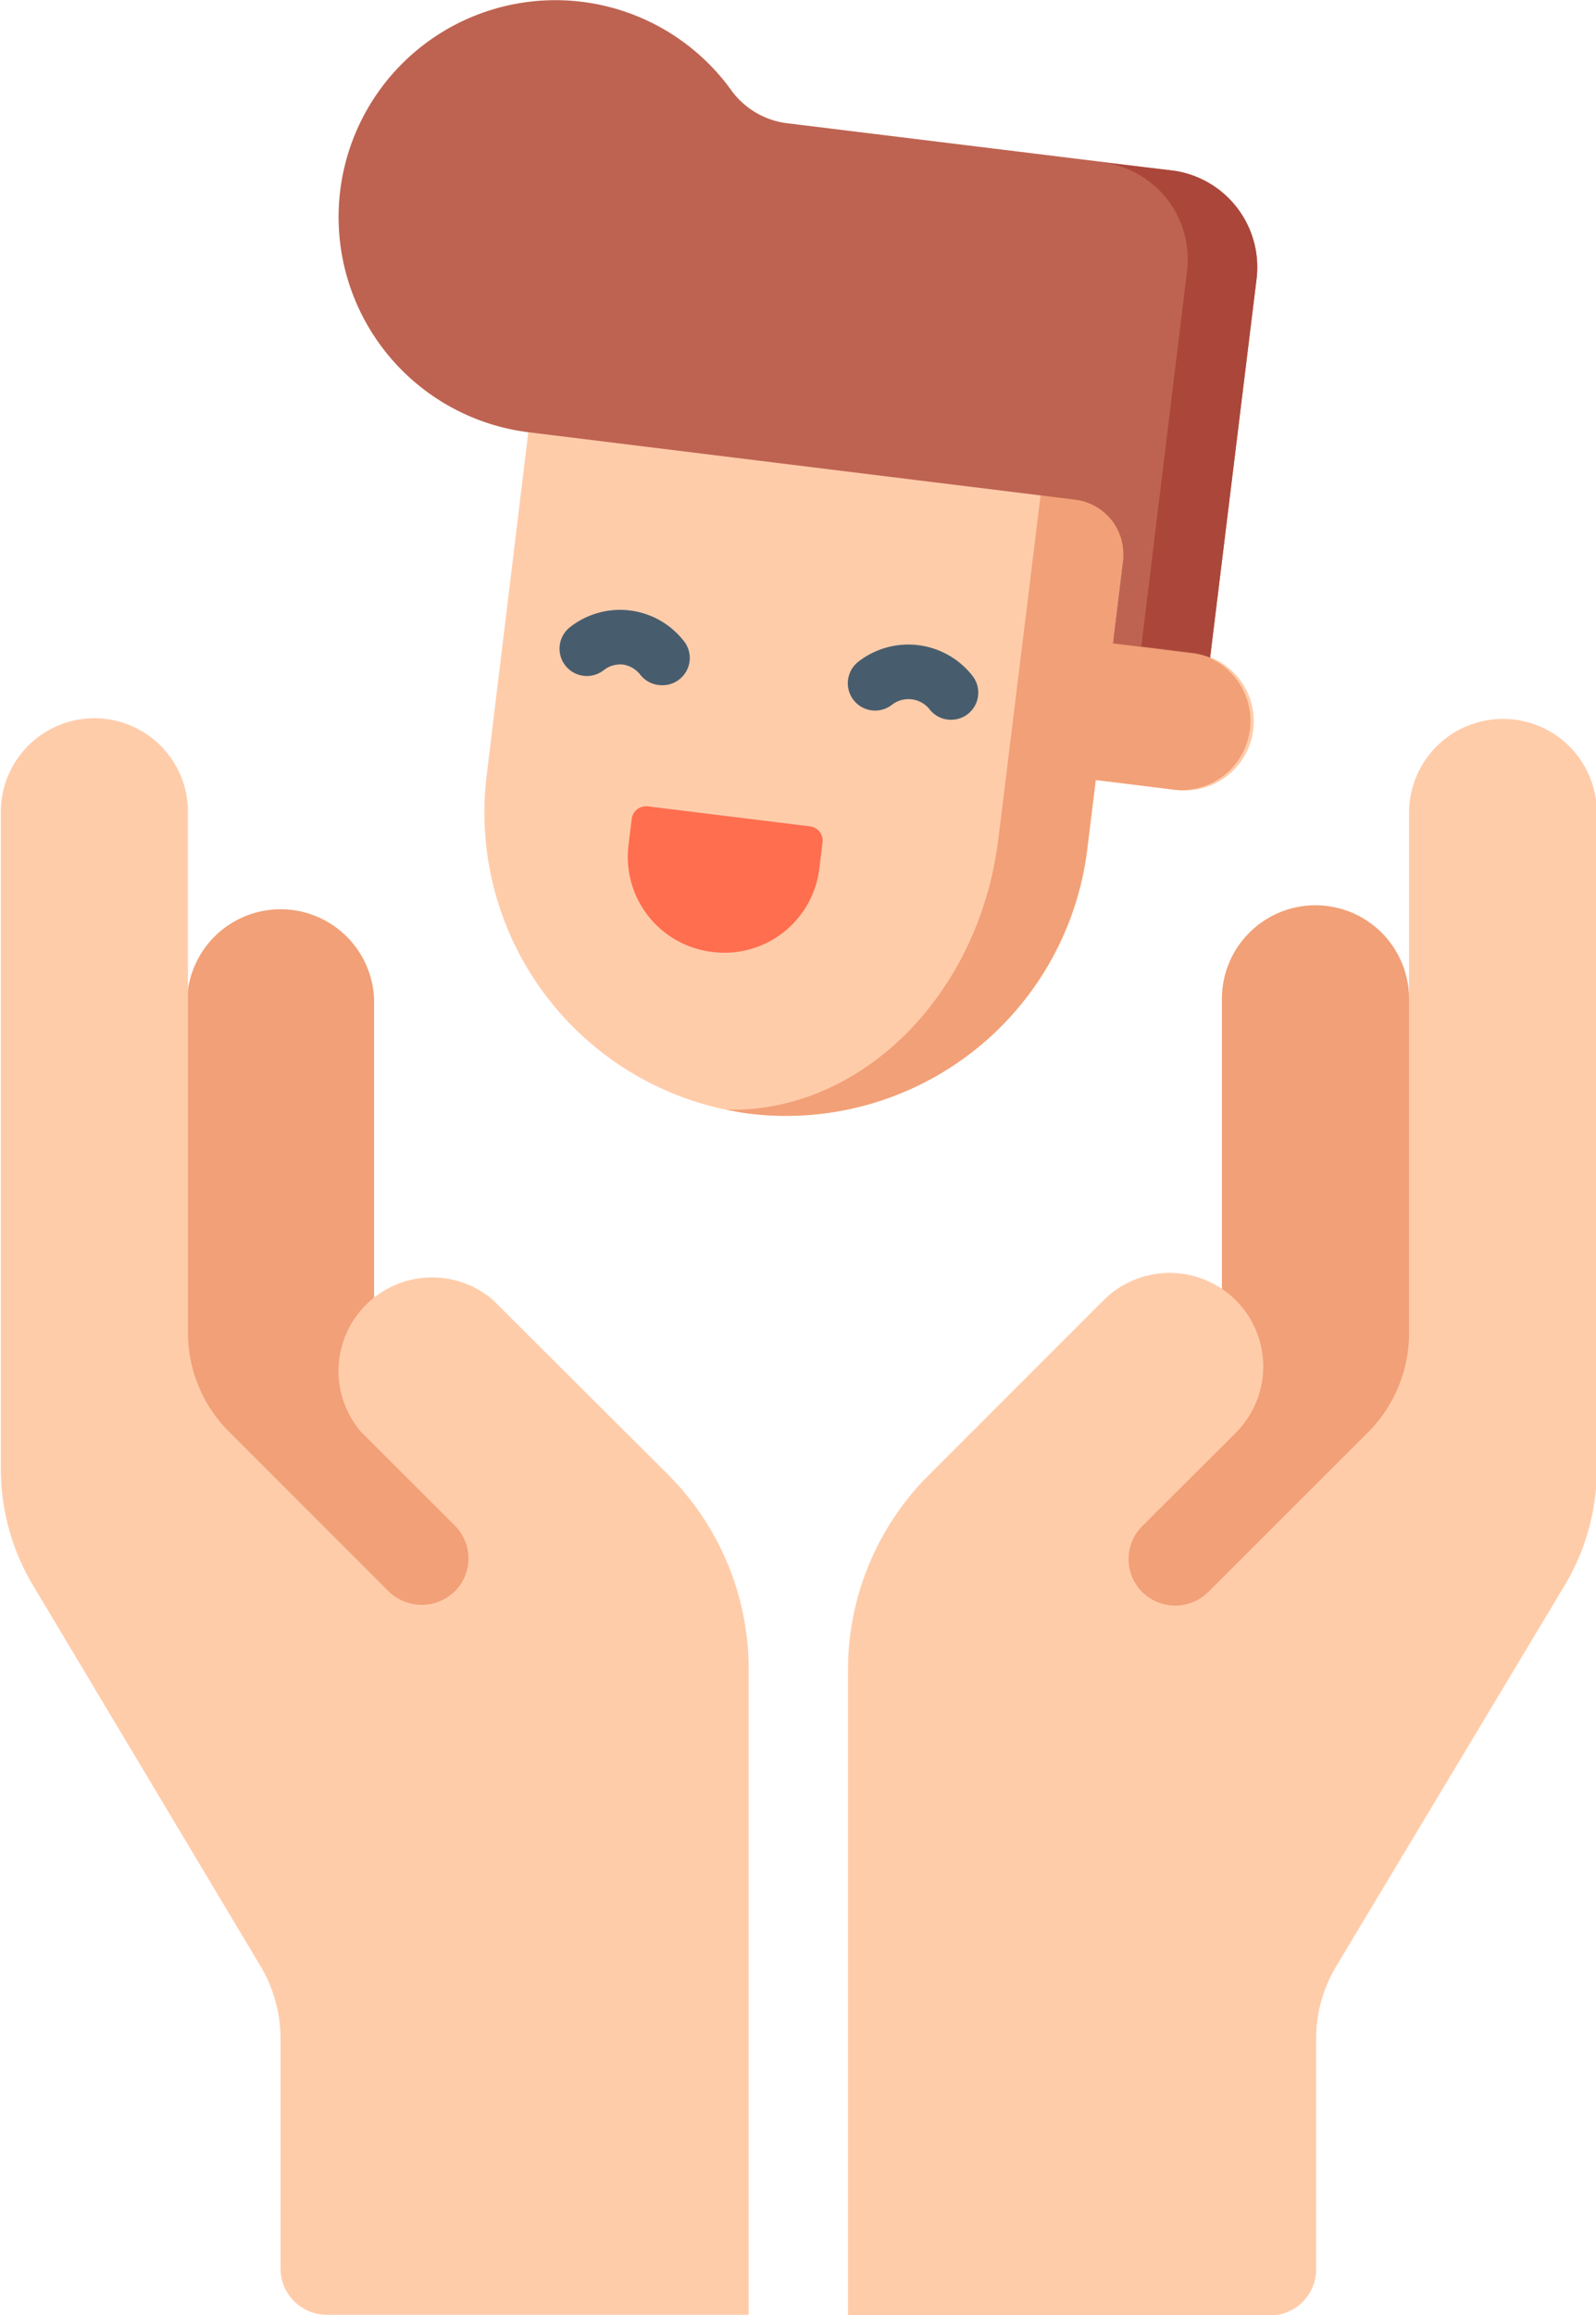
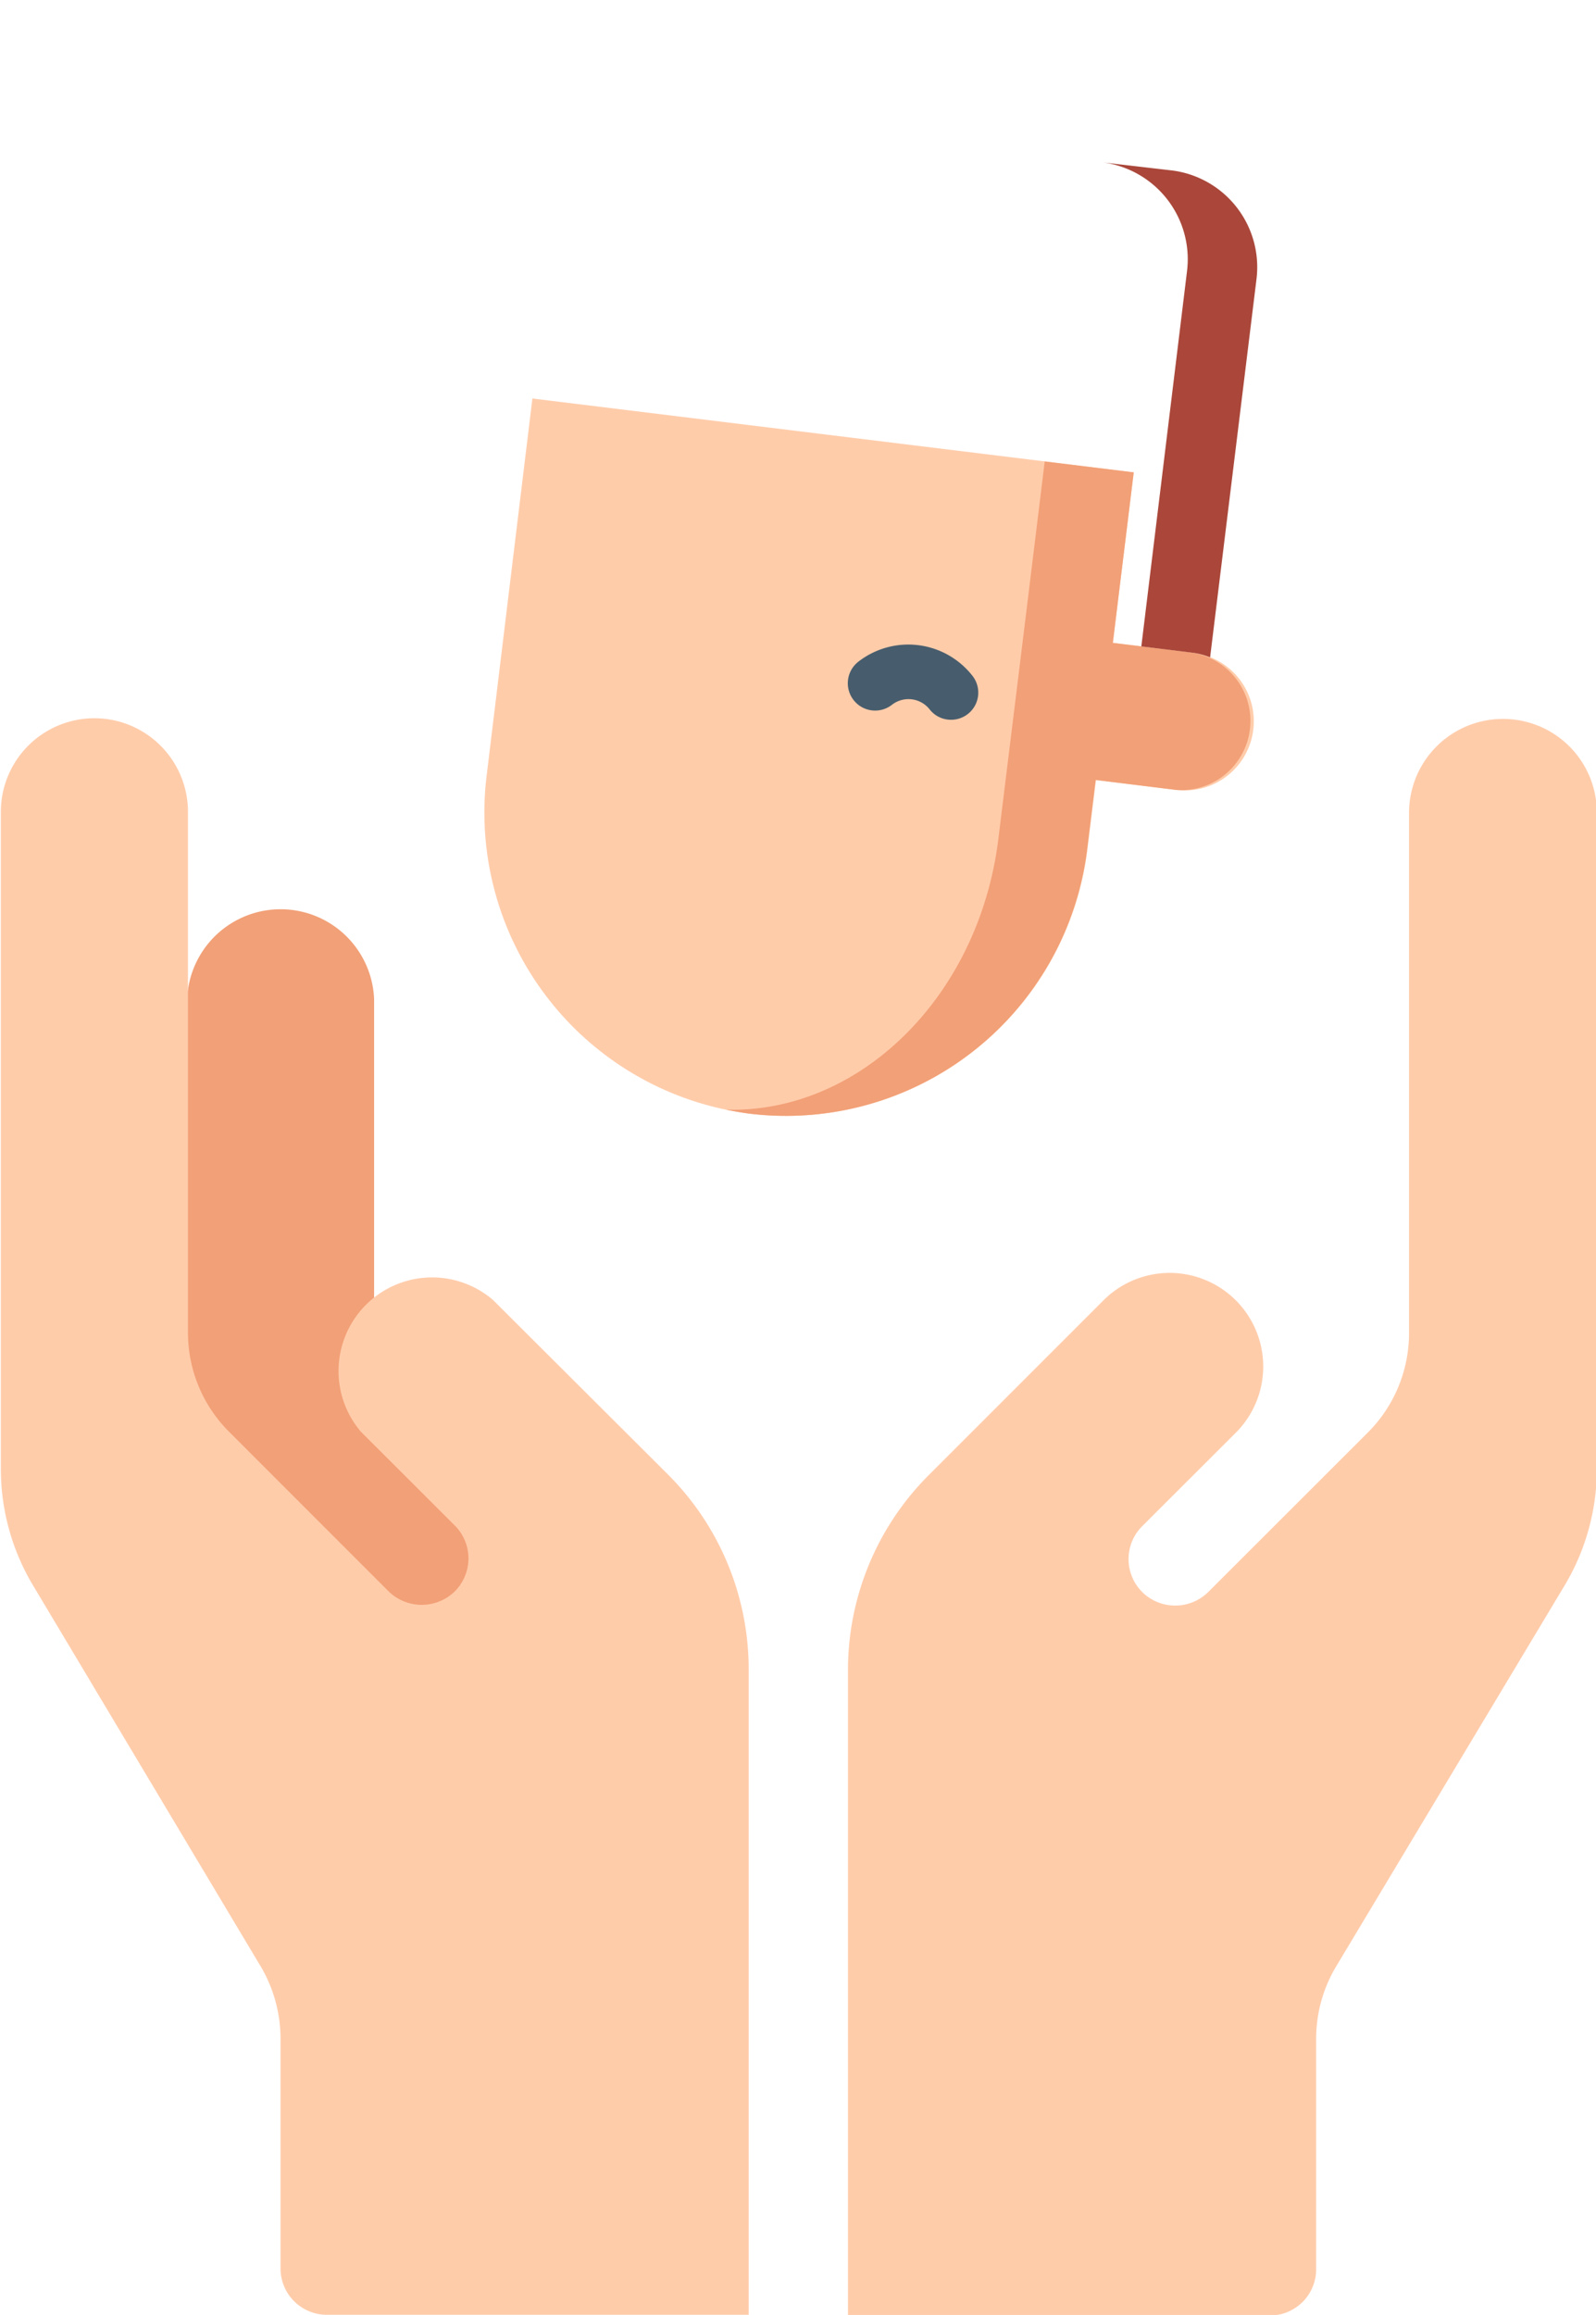
<svg xmlns="http://www.w3.org/2000/svg" viewBox="0 0 94.67 137.27">
  <defs>
    <style>.a{fill:#f2a077;}.b{fill:#fca;}.c{fill:#475d6d;}.d{fill:#ff6e4e;}.e{fill:#be6351;}.f{fill:#aa473a;}</style>
  </defs>
  <title>QuantUM_деская математика_3</title>
-   <path class="a" d="M134.94,94.85l-4.77-4.25a5.55,5.55,0,0,0-11.1,0V114L102.43,129.3c.8-.18,18.25,5.26,19.08,5.26l8.66-7.36,6.93-4.76Z" transform="translate(-46.59 -31.37)" />
  <path class="a" d="M68.78,114.29V90.6a5.55,5.55,0,0,0-11.09,0L52.4,98l1,17.34,4.25,17.81A11,11,0,0,1,66.34,129c.83,0,18.29.11,19.08.29Z" transform="translate(-46.59 -31.37)" />
  <path class="b" d="M75.83,108.45A5.55,5.55,0,0,0,68,116.27l5.55,5.54a2.76,2.76,0,0,1,0,3.94,2.81,2.81,0,0,1-3.89,0l-9.48-9.48a8.29,8.29,0,0,1-2.44-5.88V79.51a5.55,5.55,0,1,0-11.1,0v38.92a13.47,13.47,0,0,0,2,7.1L62.07,148a8.43,8.43,0,0,1,1.16,4.27v13.59A2.75,2.75,0,0,0,66,168.63H91V130.36a16.33,16.33,0,0,0-4.77-11.54Z" transform="translate(-46.59 -31.37)" />
  <path class="b" d="M135.72,74a5.57,5.57,0,0,0-5.55,5.55v30.88a8.34,8.34,0,0,1-2.44,5.88l-9.49,9.48a2.79,2.79,0,0,1-3.88,0,2.76,2.76,0,0,1,0-3.94l5.55-5.54a5.55,5.55,0,0,0-7.88-7.82l-10.37,10.37a16.33,16.33,0,0,0-4.77,11.54v38.27h25a2.74,2.74,0,0,0,2.77-2.77V152.27a8.35,8.35,0,0,1,1.17-4.27l13.48-22.47a13.46,13.46,0,0,0,2-7.1V79.51A5.56,5.56,0,0,0,135.72,74Z" transform="translate(-46.59 -31.37)" />
  <path class="b" d="M113.84,59.38,112.6,69.49l4.77.59a4.09,4.09,0,0,1,3.56,4.56h0a4.09,4.09,0,0,1-4.56,3.57l-4.77-.59-.51,4.14a18,18,0,0,1-20,15.65h0a18,18,0,0,1-15.64-20L78.17,55Z" transform="translate(-46.59 -31.37)" />
  <path class="a" d="M117.37,70.08l-4.77-.59,1.24-10.11L78.17,55l30.39,3.73-1.24,10.12-1,8.12-.51,4.14c-1.15,9.37-8.25,16.29-16.16,16.06.47.09.94.18,1.42.24h0a18,18,0,0,0,20-15.65l.51-4.14,4.77.59a4.1,4.1,0,0,0,1-8.13Z" transform="translate(-46.59 -31.37)" />
  <path class="c" d="M103,74.05a1.6,1.6,0,0,1-1.27-.62,1.6,1.6,0,0,0-2.23-.27,1.62,1.62,0,0,1-2-2.55,4.83,4.83,0,0,1,6.77.83A1.61,1.61,0,0,1,103,74.05Z" transform="translate(-46.59 -31.37)" />
-   <path class="c" d="M85.85,72a1.62,1.62,0,0,1-1.28-.62,1.61,1.61,0,0,0-1-.6,1.59,1.59,0,0,0-1.17.33,1.62,1.62,0,0,1-2-2.55,4.8,4.8,0,0,1,6.76.83,1.61,1.61,0,0,1-.28,2.27A1.59,1.59,0,0,1,85.85,72Z" transform="translate(-46.59 -31.37)" />
-   <path class="d" d="M88.86,87.82h0a5.67,5.67,0,0,0,6.33-4.95l.19-1.55a.85.85,0,0,0-.75-.95l-9.57-1.18a.86.86,0,0,0-1,.75l-.19,1.55A5.68,5.68,0,0,0,88.86,87.82Z" transform="translate(-46.59 -31.37)" />
-   <path class="e" d="M116.13,41.48,93.22,38.67a4.82,4.82,0,0,1-3.29-2A12.86,12.86,0,1,0,77.93,57l32.44,4a3.25,3.25,0,0,1,2.83,3.62l-.6,4.9,4.77.59a4.05,4.05,0,0,1,1,.27l2.75-22.42A5.78,5.78,0,0,0,116.13,41.48Z" transform="translate(-46.59 -31.37)" />
  <path class="f" d="M116.13,41.48,112,41a5.79,5.79,0,0,1,5,6.45L114.29,69.7l3.08.38a4.05,4.05,0,0,1,1,.27l2.75-22.42A5.78,5.78,0,0,0,116.13,41.48Z" transform="translate(-46.59 -31.37)" />
</svg>